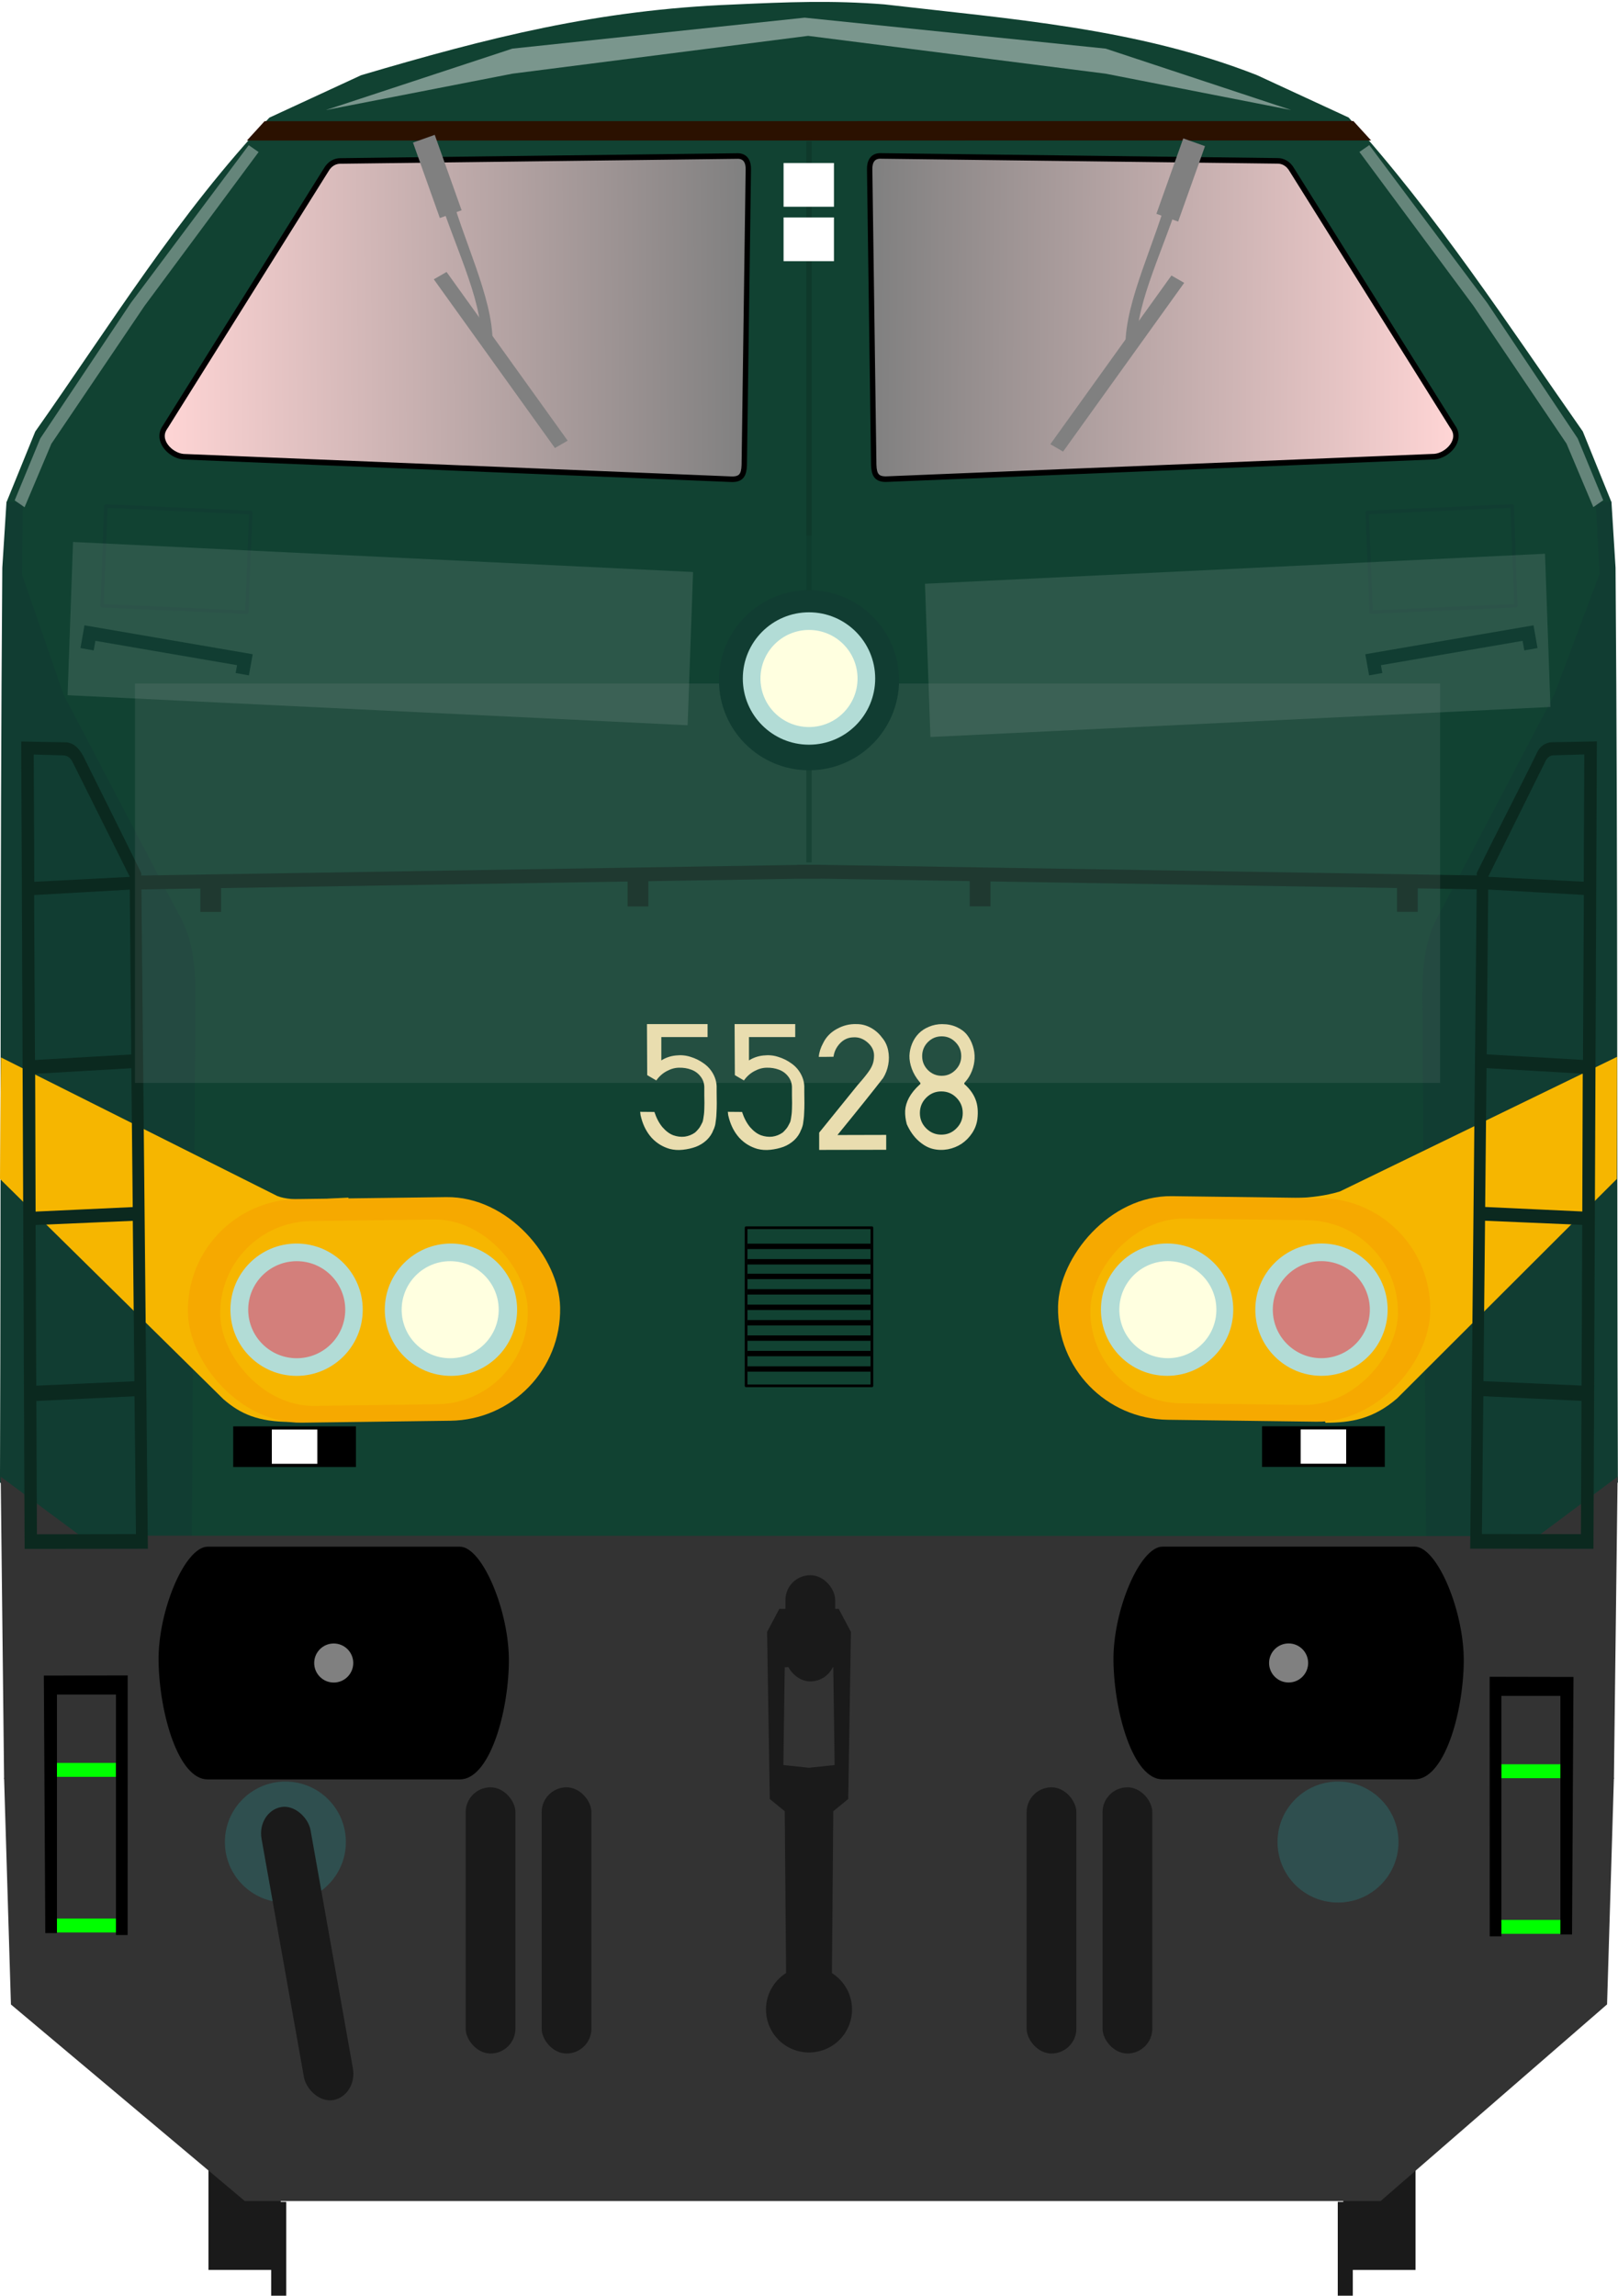
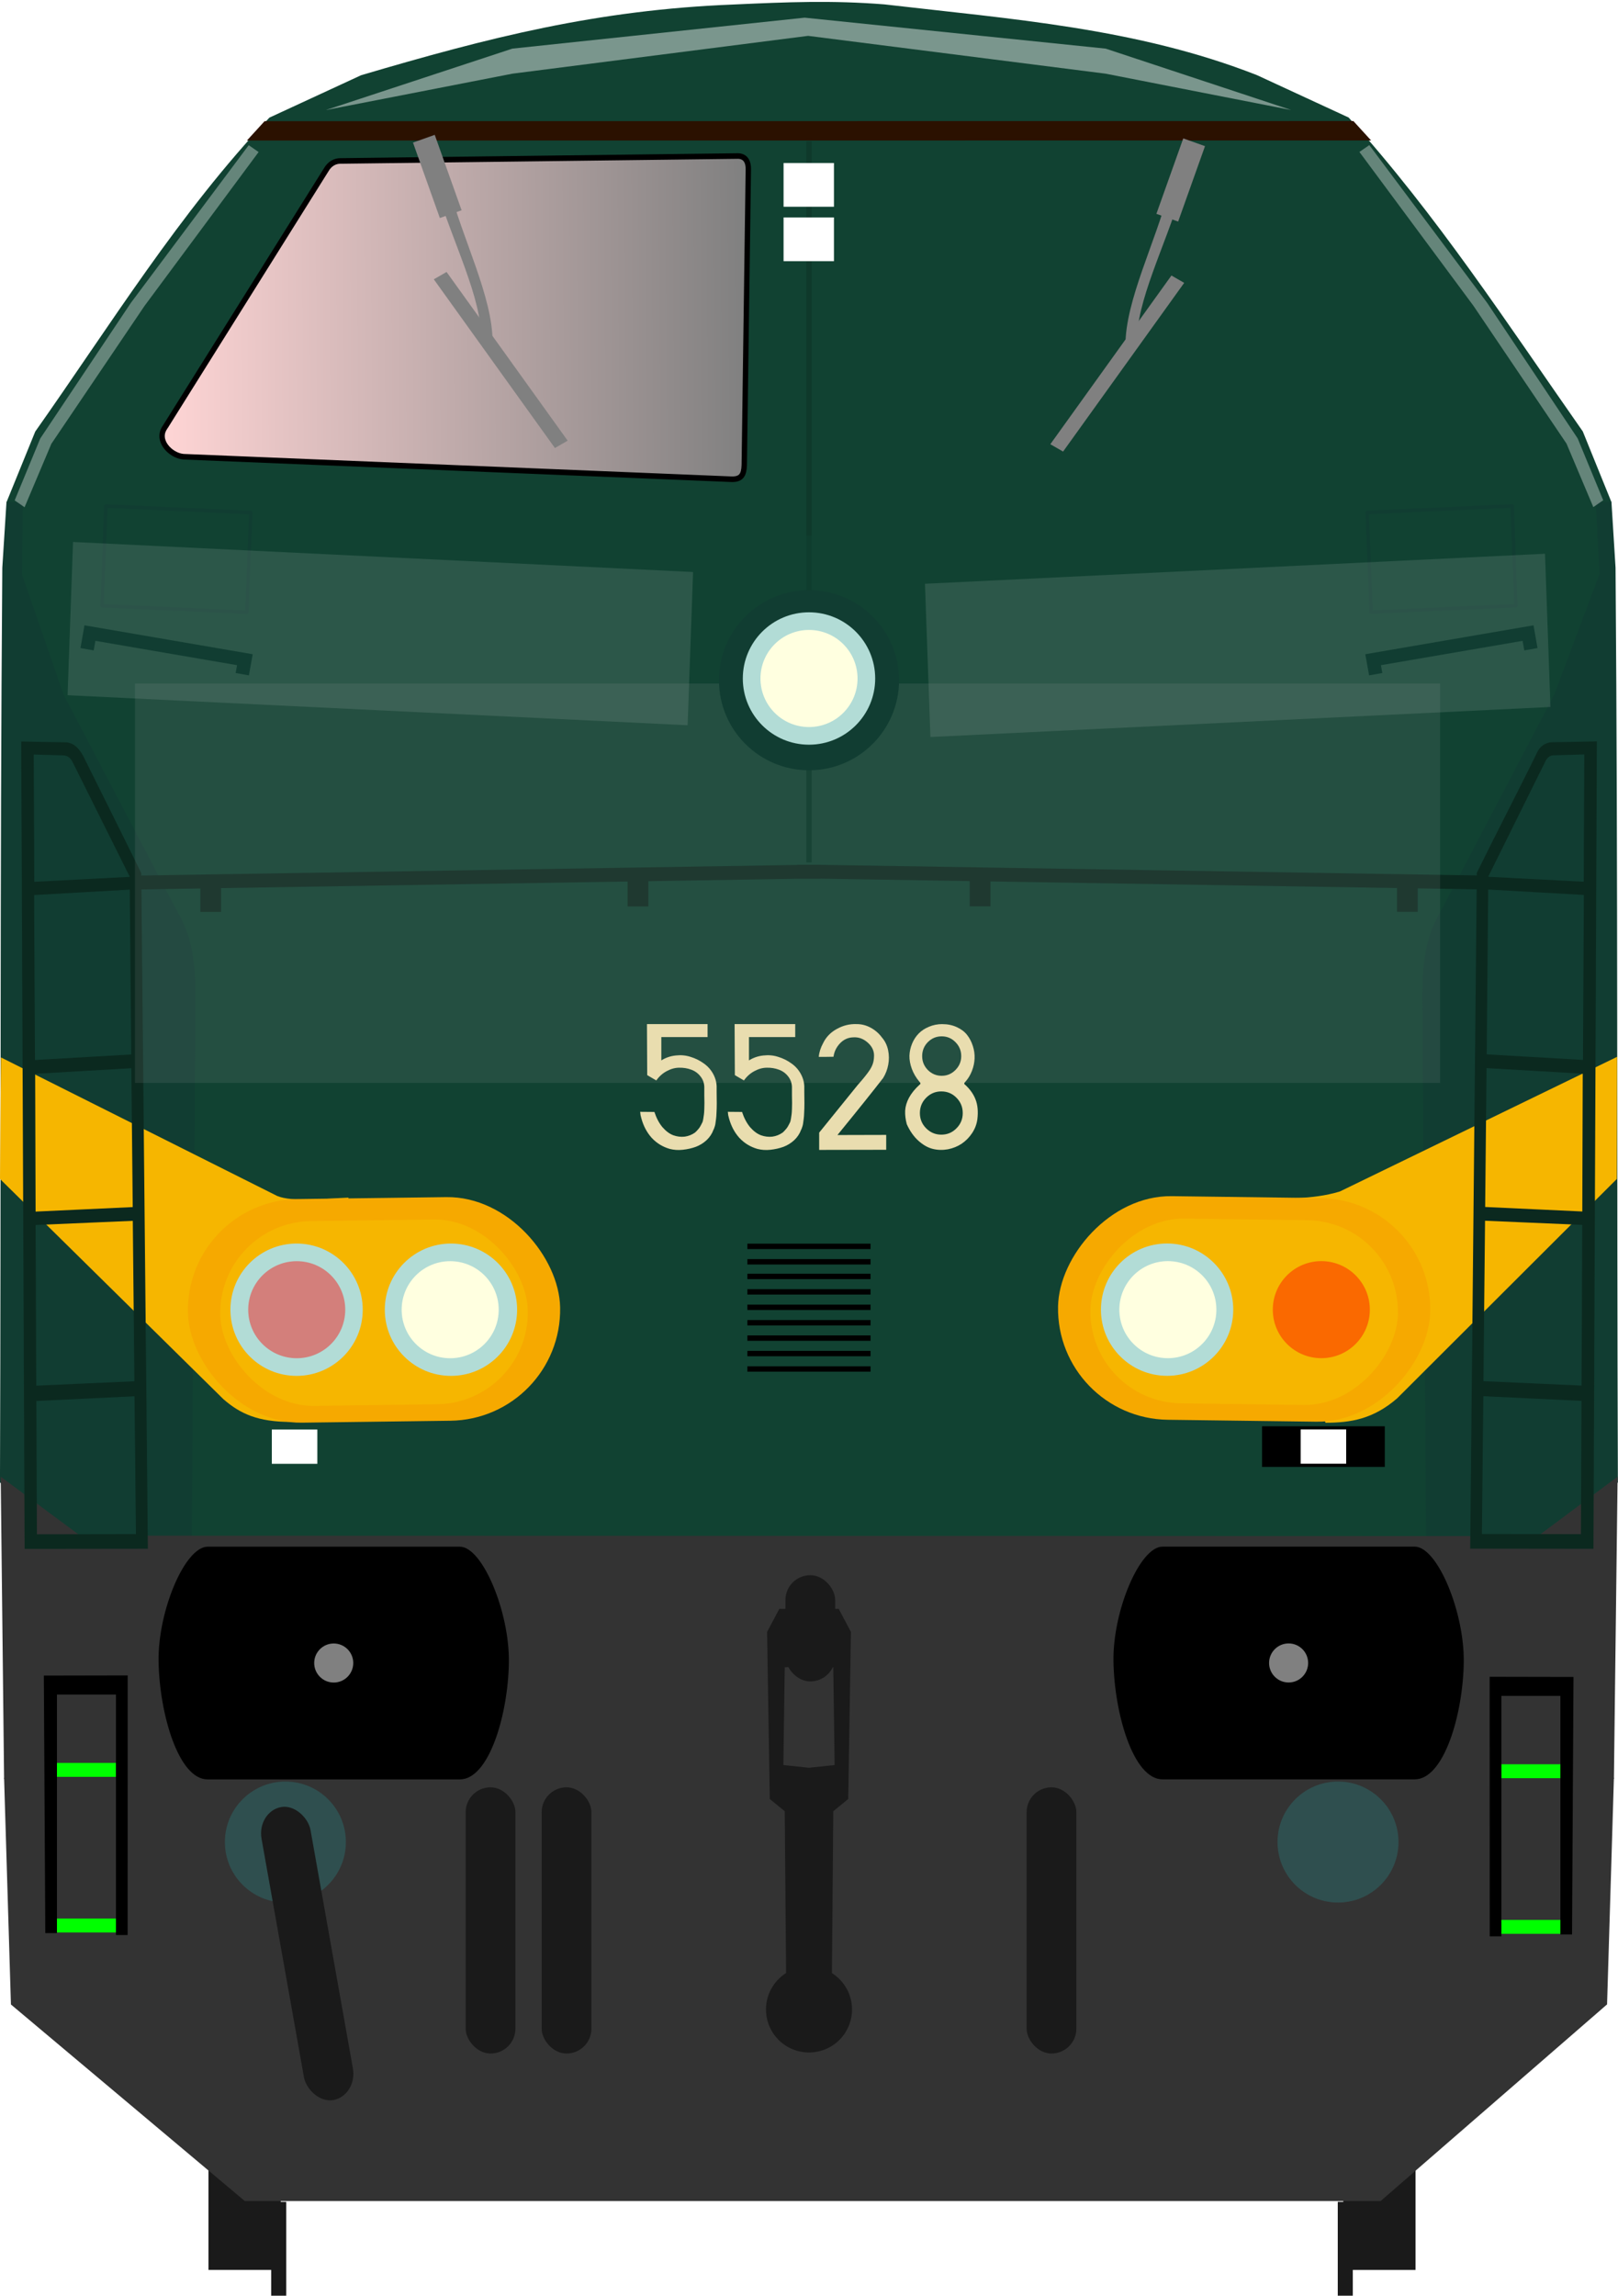
<svg xmlns="http://www.w3.org/2000/svg" version="1.1" width="300.9" height="426.86">
  <defs>
    <linearGradient id="linearGradient4798" x1="61.277" x2="169.78" y1="317.29" y2="316.65" gradientUnits="userSpaceOnUse">
      <stop stop-color="#ffd5d5" offset="0" />
      <stop stop-color="#808080" offset="1" />
    </linearGradient>
    <filter id="filter1899" x="-.131" y="-.755" width="1.262" height="2.511" color-interpolation-filters="sRGB">
      <feGaussianBlur stdDeviation="14.164" />
    </filter>
    <filter id="filter2229" x="-.146" y="-1.256" width="1.292" height="3.512" color-interpolation-filters="sRGB">
      <feGaussianBlur stdDeviation="6.712" />
    </filter>
    <filter id="filter2536" x="-.074" y="-.052" width="1.148" height="1.105" color-interpolation-filters="sRGB">
      <feGaussianBlur stdDeviation="1.322" />
    </filter>
    <filter id="filter2536-6" x="-.074" y="-.052" width="1.148" height="1.105" color-interpolation-filters="sRGB">
      <feGaussianBlur stdDeviation="1.322" />
    </filter>
    <filter id="filter2422" x="-.866" y="-.975" width="2.732" height="2.95" color-interpolation-filters="sRGB">
      <feGaussianBlur stdDeviation="30.72" />
    </filter>
    <filter id="filter2514" x="-.866" y="-.975" width="2.732" height="2.95" color-interpolation-filters="sRGB">
      <feGaussianBlur stdDeviation="30.72" />
    </filter>
  </defs>
  <g transform="translate(-31.17,-245.46)">
    <g fill="#1a1a1a">
      <g transform="translate(-1.67,4.427)">
        <rect x="71.611" y="627.74" width="13.436" height="35.357" />
        <rect x="83.278" y="650.45" width="2.796" height="17.456" />
      </g>
      <rect transform="scale(-1,1)" x="-294.42" y="632.17" width="13.436" height="35.357" />
      <rect transform="scale(-1,1)" x="-282.75" y="654.88" width="2.796" height="17.456" />
    </g>
    <g transform="matrix(1,0,0,1.037,0,-24.503)">
      <path transform="matrix(1 0 0 .964 30.746 260.29)" d="m1.185 330.74 1.272 42.139 43.496 36.562h142.17-69.048 138.1l42.116-36.581 1.272-42.139z" fill="#333" />
      <path d="m167.6 261.14c-25.341 0.947-45.459 5.903-69.27 12.677l-17.06 7.606c-16.734 17.024-29.558 37.178-43.547 56.29l-5.348 12.677 149.25 9.646s99.414-7.488 149.23-9.665l-5.33-12.678c-13.977-19.248-27.207-38.863-43.55-56.29l-17.06-7.605c-22.321-8.448-45.702-10.039-69.27-12.68-9.78-0.75-18.024-0.418-28.045 0.021z" fill="#114232" />
      <path transform="matrix(1 0 0 .964 30.746 260.29)" d="m298.31 92.887-147.39 6.691v0.014l-147.49-6.686-0.258 13.855c5.23 62.867 14.582 127.05 31.948 180.19l115.63-0.637 117.14 0.617c4.225-65.577 20.891-119.47 30.674-180.2z" fill="#114232" />
      <path transform="translate(30.741,260.29)" d="m1.635 90.024-0.777 11.816c-0.465 57.02-0.212 105.71-0.434 164.02l16.882 12.114 18.771-0.202 0.706-97.335c0.118-6.923-0.415-12.084-3.242-16.68l-21.298-39.18-7.717-21.501 0.131-12.914z" fill="#113d32" />
      <path d="m330.85 350.29 0.763 11.828c0.465 57.02 0.212 105.72 0.434 164.03l-16.882 12.114-18.771-0.202-0.706-97.342c-0.118-6.923 0.415-12.084 3.242-16.68l21.298-39.18 8.409-21.61-0.71-12.872z" fill="#113d32" />
      <g fill="#f6b600" stroke-width="1.018">
        <path transform="matrix(1 0 0 .964 31.17 260.31)" d="m0.17 196.7-0.17 22.609 41.527 40.943c3.119 2.729 6.431 4.248 12.549 4.248l10.742-41.717c-4.424 0.182-10.461 0.859-13.27-0.311z" />
        <path transform="matrix(1 0 0 .964 31.17 260.31)" d="m300.74 196.59-51.564 25.049c-5.278 1.592-10.556 1.266-15.834 1.199l13.154 41.814c4.745 0 8.888-0.691 13.332-4.539l40.855-40.803z" />
      </g>
    </g>
    <g transform="matrix(1,0,0,1.037,0,-24.503)" stroke="#113d32">
      <rect transform="matrix(.999 .043 -.04 .999 0 0)" x="64.881" y="348.63" width="26.957" height="17.892" fill="#114232" stroke="#113d32" stroke-linejoin="round" stroke-width=".64" />
    </g>
    <g transform="matrix(1,0,0,1.037,0,-24.503)">
      <path d="m61.872 336.92 29.926-46.088c0.683-1.173 1.704-1.643 2.652-1.641l73.994-0.884c1.413 0.046 1.919 1.087 1.894 2.399l-0.758 53.033c-0.07 1.776-0.578 2.527-2.273 2.525l-102.03-4.041c-2.44-0.21-5.169-2.97-3.398-5.31z" fill="url(#linearGradient4798)" stroke="#000" stroke-width="1" />
      <path transform="matrix(1 0 0 .964 30.746 260.29)" d="m49.631 22.58-3.293 3.606 209.07-0.02-3.295-3.606z" fill="#2b1100" />
    </g>
    <g transform="matrix(.784 0 0 .814 138.44 90.787)">
-       <rect x="-81.507" y="515.84" width="29.12" height="9.281" />
      <rect x="-72.345" y="516.56" width="10.796" height="7.829" fill="#fff" />
    </g>
    <path transform="translate(30.746,245.44)" d="m301.25 274.59-14.82 11.05-271.1-0.08-14.773-10.96 0.627 56.19 299.38-0.02z" fill="#333" />
    <path d="m181.59 544.61v2e-3h-5.492l-2.273 4.293 0.504 31.062 2.779 2.273 0.25 30.095a8 8 0 0 0-3.736 6.764 8 8 0 0 0 8 8 8 8 0 0 0 8-8 8 8 0 0 0-3.736-6.758l0.25-30.103 2.777-2.273 0.506-31.062-2.273-4.293h-5.555zm0.049 10.61 4.496 0.25 0.252 18.182-4.776 0.504-4.758-0.502 0.254-18.182 4.531-0.252z" fill="#1a1a1a" />
    <circle cx="84.241" cy="587.97" r="11.25" fill="#2f4f4f" />
    <g transform="translate(2.034)" fill="#1a1a1a">
      <rect x="115.74" y="577.79" width="9.25" height="49.502" ry="4.625" />
      <rect x="129.87" y="577.79" width="9.25" height="49.502" ry="4.625" />
      <rect x="220.06" y="577.79" width="9.25" height="49.502" ry="4.625" />
-       <rect x="234.18" y="577.79" width="9.25" height="49.502" ry="4.625" />
      <rect transform="rotate(-10.084)" x="-26.267" y="586.74" width="9.25" height="55.336" ry="5.17" />
    </g>
    <rect x="177.24" y="538.35" width="9.25" height="19.751" ry="4.625" fill="#1a1a1a" />
    <circle cx="280" cy="587.97" r="11.25" fill="#2f4f4f" />
    <g transform="matrix(1,0,0,1.038,-1.171,-30.248)" fill="none" stroke="#000">
      <path transform="matrix(1 0 0 .964 31.917 265.52)" d="m296.88 138.38-7.771 0.139c-1.038 0.029-1.888 0.589-2.363 1.586-2.732 5.651-8.036 15.887-11.186 22.311l-8e-3 0.867-123.07-1.988c-5e-5 -4e-5 4e-5 -6e-3 0-6e-3h-3.236c-1.9e-4 0 1.9e-4 0.025 0 0.025l-123.05 1.988-0.008-0.867c-3.15-6.423-10.686-21.529-10.686-21.529-0.704-1.352-1.596-2.297-2.863-2.367l-7.765-0.14s0.441 104.64 0.627 149.02l21.92-0.027-1.203-122.51 11.963-0.195v4.361h2.857v-4.408l76.6-1.242v4.635h2.857v-4.682l28.76-0.469c4e-5 3e-5 -4e-5 6e-3 0 6e-3h3.236c1.9e-4 0-1.9e-4 -0.025 0-0.025l28.775 0.469v4.68h2.857v-4.633l76.6 1.242v4.408h2.857v-4.361l11.963 0.195-1.203 122.51 21.92 0.027c0.186-44.378 0.627-149.02 0.627-149.02zm-1.326 1.395-0.104 24.691-18.723-0.965 8e-3 -0.705 10.748-21.67c0.551-0.893 1.197-1.191 2.029-1.178zm-289.36 0.019 6.041 0.174c1.041 0.07 1.707 0.608 2.186 1.615l10.592 21.232 0.008 0.705-18.723 0.965zm270.49 25.07 18.791 1.061-0.166 31.658-18.908-1.088zm-251.63 0.019 0.283 31.631-18.908 1.088-0.166-31.658zm251.33 33.168 18.883 1.088-0.084 26.605-19.066-0.885zm-251.04 0.019 0.268 26.809-19.066 0.885-0.084-26.604zm250.76 28.348 19.072 0.816-0.131 30.857-19.25-0.861zm-250.49 0.019 0.309 30.812-19.25 0.861-0.131-30.857zm250.17 32.578 19.254 0.922-0.113 25.746-19.414-0.033zm-249.85 0.019 0.273 26.635-19.414 0.033-0.113-25.746z" color="#000000" color-rendering="auto" fill="#0b291f" image-rendering="auto" shape-rendering="auto" solid-color="#000000" stroke="#0b291f" style="isolation:auto;mix-blend-mode:normal;text-decoration-color:#000000;text-decoration-line:none;text-decoration-style:solid;text-indent:0;text-transform:none;white-space:normal" />
    </g>
  </g>
  <circle cx="148.66" cy="135.13" r="0" fill="#f6a900" />
  <circle cx="148.66" cy="135.28" r="0" fill="#b2dcd6" />
  <circle cx="148.66" cy="134.89" r="0" fill="#0f0" />
  <g transform="matrix(-1,0,0,1.037,332.07,-269.98)" stroke="#113d32">
    <rect transform="matrix(.999 .043 -.04 .999 0 0)" x="64.881" y="348.63" width="26.957" height="17.892" fill="#114232" stroke="#113d32" stroke-linejoin="round" stroke-width=".639" />
  </g>
  <g transform="matrix(-1,0,0,1.037,332.07,-269.98)">
-     <path d="m61.872 336.92 29.926-46.088c0.683-1.173 1.704-1.643 2.652-1.641l73.994-0.884c1.413 0.046 1.919 1.087 1.894 2.399l-0.758 53.033c-0.07 1.776-0.578 2.527-2.273 2.525l-102.03-4.041c-2.44-0.21-5.169-2.97-3.398-5.31z" fill="url(#linearGradient4798)" stroke="#000" stroke-width="1px" />
-   </g>
+     </g>
  <g transform="matrix(-.784 0 0 .814 193.63 -154.69)">
    <rect x="-81.507" y="515.84" width="29.12" height="9.281" />
    <rect x="-72.345" y="516.56" width="10.796" height="7.829" fill="#fff" />
  </g>
  <g transform="translate(-331.94,235.69)" stroke="#000">
-     <rect x="470.69" y="-7.406" width="23.399" height="29.398" fill-opacity="0" stroke-linejoin="round" stroke-width=".5" />
    <g transform="translate(333.48,-226.35)" fill="none" stroke-width="1px">
      <path d="m137.45 228h22.909" />
      <path d="m137.45 230.87h22.909" />
      <path d="m137.45 233.74h22.909" />
      <path d="m137.45 236.61h22.909" />
      <path d="m137.45 239.47h22.909" />
      <path d="m137.45 242.34h22.909" />
      <path d="m137.45 245.21h22.909" />
      <path d="m137.45 222.41h22.909" fill="none" stroke="#000" stroke-width="1px" />
      <path d="m137.45 225.28h22.909" fill="none" stroke="#000" stroke-width="1px" />
    </g>
  </g>
  <g transform="matrix(1.544,0,0,1.331,37.868,-83.841)">
    <rect x="-18.28" y="309.27" width="7.74" height="1.945" fill="#0f0" />
    <rect x="-18.123" y="331.01" width="7.74" height="1.945" fill="#0f0" />
    <path d="m-19.245 297.07 0.175 35.976h1.404v-33.324h7.107v33.587h1.405l0.01-36.262z" />
  </g>
  <g transform="matrix(-1.544,0,0,1.331,262.91,-83.591)">
    <rect x="-18.28" y="309.27" width="7.74" height="1.945" fill="#0f0" />
    <rect x="-18.123" y="331.01" width="7.74" height="1.945" fill="#0f0" />
    <path d="m-19.245 297.07 0.175 35.976h1.404v-33.324h7.107v33.587h1.405l0.01-36.262z" />
  </g>
  <g transform="matrix(1 0 0 1.16 -3.197 -8.012)" fill="#fff" fill-opacity=".117">
    <rect transform="matrix(1.365 .057 -.016 .388 -26.31 53.112)" x="32.739" y="100.01" width="84.474" height="63.308" filter="url(#filter2422)" />
    <rect transform="matrix(-1.365 .057 .016 .388 333.61 54.996)" x="32.739" y="100.01" width="84.474" height="63.308" filter="url(#filter2514)" />
  </g>
  <g transform="translate(.413 2.2711e-6)" fill="none" stroke="#113d32" stroke-width="2.5">
    <path d="m15.782 120.72 0.53-3.005 28.816 4.95-0.486 2.696" />
    <path d="m284.29 120.72-0.53-3.005-28.816 4.95 0.486 2.696" />
  </g>
  <g transform="translate(0,1.129)">
    <rect transform="matrix(1 -.013 .018 1 0 0)" x="30.568" y="222.49" width="69.221" height="41.58" ry="20.79" fill="#f6a900" />
    <rect transform="matrix(1 -.013 .018 1 0 0)" x="36.572" y="226.62" width="57.193" height="34.355" ry="17.177" fill="#f6b600" />
    <g transform="matrix(.896 0 0 .896 -24.382 -199.33)">
      <circle cx="88.768" cy="493" r="13.732" fill="#b2dcd6" />
      <circle cx="120.81" cy="493" r="13.732" fill="#b2dcd6" />
      <circle cx="120.65" cy="493" r="10.07" fill="#ffffe0" />
      <circle cx="88.8" cy="493" r="10.07" fill="#f00" fill-opacity=".424" />
    </g>
    <rect transform="matrix(-1 -.013 -.018 1 0 0)" x="-270.29" y="218.4" width="69.22" height="41.579" ry="20.79" fill="#f6a900" />
    <rect transform="matrix(-1 -.013 -.018 1 0 0)" x="-264.29" y="222.54" width="57.192" height="34.354" ry="17.177" fill="#f6b600" />
    <g transform="matrix(-.896 0 0 .896 325.29 -199.34)">
-       <circle cx="88.768" cy="493" r="13.732" fill="#b2dcd6" />
      <circle cx="120.81" cy="493" r="13.732" fill="#b2dcd6" />
      <circle cx="120.65" cy="493" r="10.07" fill="#ffffe0" />
      <circle cx="88.8" cy="493" r="10.07" fill="#f00" fill-opacity=".422" />
    </g>
  </g>
  <g transform="translate(.461)">
    <g transform="matrix(1.075 0 0 1.075 -448.98 -260.68)">
      <path d="m453.14 510.02c-3.929 0.017-8.62 11.143-8.48 19.843 0.146 8.999 3.425 20.408 8.48 20.408h43.641c5.055 0 8.334-11.196 8.48-20.195 0.141-8.701-4.551-20.04-8.48-20.057z" />
      <circle cx="474.96" cy="530.14" r="3.378" fill="#808080" />
    </g>
    <g transform="matrix(1.075 0 0 1.075 -271.4 -260.69)">
      <path d="m453.14 510.02c-3.929 0.017-8.62 11.143-8.48 19.843 0.146 8.999 3.425 20.408 8.48 20.408h43.641c5.055 0 8.334-11.196 8.48-20.195 0.141-8.701-4.551-20.04-8.48-20.057z" />
      <circle cx="474.96" cy="530.14" r="3.378" fill="#808080" />
    </g>
  </g>
  <path d="m150.45 99.591v-73.361" fill="none" stroke="#0f392b" stroke-width="1px" />
  <g fill="#fff">
    <rect x="145.72" y="40.431" width="9.37" height="8.132" />
    <rect x="145.72" y="30.312" width="9.37" height="8.132" />
    <g transform="matrix(1 0 0 1 .34 0)" fill-opacity=".352">
      <path transform="rotate(34.706,-2.44,3.994)" d="m50.408-4.628h2.238l-1.153 35.612 0.355 30.927 2.62 12.539h-2.239l-2.64-12.165-0.505-30.329z" filter="url(#filter2536)" />
      <path transform="matrix(-.822 .569 .569 .822 298.38 2.1)" d="m50.408-4.628h2.238l-1.153 35.612 0.355 30.927 2.62 12.539h-2.239l-2.64-12.165-0.505-30.329z" filter="url(#filter2536-6)" />
    </g>
    <path transform="matrix(1 0 0 1 34.377 -18.293)" d="m60.907 27.334 54.356-5.755 55.98 5.755 34.53 11.425-34.53-6.764-55.34-7.035-54.996 7.035-34.692 6.764z" fill-opacity=".445" filter="url(#filter2229)" />
  </g>
  <rect transform="matrix(.935 0 0 1.65 9.461 -67.124)" x="16.726" y="117.71" width="259.59" height="45.006" fill="#aeaeae" fill-opacity=".125" filter="url(#filter1899)" />
  <path d="m150.45 99.591v60.759" fill="none" stroke="#0f392b" stroke-opacity=".56" stroke-width="1px" />
  <g transform="translate(2.7924e-6 1.7352e-6)" stroke-width="1.018">
    <circle cx="150.45" cy="126.48" r="16.747" fill="#113d32" />
    <circle cx="150.45" cy="126.16" r="12.309" fill="#b2dcd6" />
    <circle cx="150.45" cy="126.16" r="9.027" fill="#ffffe0" />
  </g>
  <g transform="matrix(-.777 -.228 -.228 .777 94.21 -137.3)" fill="#808080">
    <path transform="translate(-433.44,64.565)" d="m224.6 97.441c0 11.775 2.917 26.91 0 35.326-0.211 0.907 2.095 2.326 2.391 1.443 2.933-9.851-4e-3 -24.939 0.438-36.77z" />
    <rect transform="rotate(-3.254)" x="-219.26" y="137.51" width="5.303" height="18.386" ry="0" />
    <rect transform="matrix(-.331 -.944 .972 -.235 0 0)" x="-173.78" y="-264.5" width="47.673" height="3.381" />
  </g>
  <g transform="matrix(.777 -.228 .228 .777 206.69 -137.96)" fill="#808080">
    <path transform="translate(-433.44,64.565)" d="m224.6 97.441c0 11.775 2.917 26.91 0 35.326-0.211 0.907 2.095 2.326 2.391 1.443 2.933-9.851-4e-3 -24.939 0.438-36.77z" />
    <rect transform="rotate(-3.254)" x="-219.26" y="137.51" width="5.303" height="18.386" ry="0" />
    <rect transform="matrix(-.331 -.944 .972 -.235 0 0)" x="-173.78" y="-264.5" width="47.673" height="3.381" />
  </g>
  <g transform="translate(-.005 1.122)" fill="#e9ddaf">
    <path d="m124.54 212.5q-1.945-0.562-3.328-2.039-1.359-1.5-1.945-3.68-0.07-0.281-0.141-0.562-0.047-0.305-0.047-0.445l-0.023-0.164q1.359 0.023 2.648 0.023 0.562 1.711 1.5 2.836 0.961 1.102 2.016 1.5 1.055 0.375 2.109 0.258 1.055-0.141 1.945-0.773 0.328-0.305 0.562-0.586 0.258-0.281 0.445-0.633t0.305-0.586q0.141-0.258 0.211-0.75 0.094-0.516 0.117-0.797 0.047-0.305 0.07-1.008 0.023-0.727 0.023-1.125 0-0.422-0.023-1.406 0-1.008 0-1.617-0.047-1.102-0.727-1.945-0.68-0.867-1.734-1.242-1.031-0.375-2.203-0.352-1.148 0-2.32 0.633-1.148 0.609-1.945 1.734-0.844-0.492-1.688-0.984l-0.047-9.492h11.273v2.414h-8.602v4.336q1.242-0.773 2.695-0.914 1.453-0.164 2.742 0.258 1.312 0.398 2.391 1.172 1.102 0.75 1.758 1.898 0.656 1.148 0.703 2.414 0 0.234 0 1.078 0.023 0.82 0.023 2.062 0 0.961-0.047 1.734-0.023 0.773-0.094 1.242-0.047 0.469-0.117 0.867-0.07 0.375-0.141 0.539-0.047 0.164-0.117 0.352-0.07 0.164-0.094 0.188-0.398 1.102-1.289 1.945-0.891 0.82-2.016 1.242-1.102 0.398-2.391 0.539-1.289 0.141-2.461-0.164z" />
    <path d="m140.84 212.5q-1.945-0.562-3.328-2.039-1.359-1.5-1.945-3.68-0.07-0.281-0.141-0.562-0.047-0.305-0.047-0.445l-0.023-0.164q1.359 0.023 2.648 0.023 0.562 1.711 1.5 2.836 0.961 1.102 2.016 1.5 1.055 0.375 2.109 0.258 1.055-0.141 1.945-0.773 0.328-0.305 0.562-0.586 0.258-0.281 0.445-0.633t0.305-0.586q0.141-0.258 0.211-0.75 0.094-0.516 0.117-0.797 0.047-0.305 0.07-1.008 0.023-0.727 0.023-1.125 0-0.422-0.023-1.406 0-1.008 0-1.617-0.047-1.102-0.727-1.945-0.68-0.867-1.734-1.242-1.031-0.375-2.203-0.352-1.148 0-2.32 0.633-1.148 0.609-1.945 1.734-0.844-0.492-1.688-0.984l-0.047-9.492h11.273v2.414h-8.602v4.336q1.242-0.773 2.695-0.914 1.453-0.164 2.742 0.258 1.312 0.398 2.391 1.172 1.102 0.75 1.758 1.898 0.656 1.148 0.703 2.414 0 0.234 0 1.078 0.023 0.82 0.023 2.062 0 0.961-0.047 1.734-0.023 0.773-0.094 1.242-0.047 0.469-0.117 0.867-0.07 0.375-0.141 0.539-0.047 0.164-0.117 0.352-0.07 0.164-0.094 0.188-0.398 1.102-1.289 1.945-0.891 0.82-2.016 1.242-1.102 0.398-2.391 0.539-1.289 0.141-2.461-0.164z" />
    <path d="m159.28 189.3q-1.898-0.07-3.633 0.891-1.734 0.938-2.555 2.625-0.703 1.266-0.82 2.578 0.234 0 1.219 0 1.008-0.023 1.523-0.023 0.188-1.406 1.195-2.484 1.031-1.078 2.438-1.125 1.547-0.117 2.789 1.031 1.242 1.125 1.102 2.672-0.023 0.609-0.211 1.195-0.188 0.562-0.562 1.148-0.375 0.562-0.68 0.938-0.281 0.375-0.82 1.008-0.539 0.633-0.773 0.891-2.391 2.93-7.148 8.836v3.211l12.469-0.023v-2.766l-9.07 0.023q5.742-7.031 8.508-10.617 0.703-1.148 0.938-2.461 0.258-1.336-0.023-2.695-0.281-1.359-1.148-2.367-0.844-1.148-2.109-1.828-1.266-0.68-2.625-0.656z" />
    <path d="m175.25 189.3q-1.336 0-2.484 0.492-1.148 0.469-1.922 1.266-0.773 0.797-1.219 1.875-0.445 1.078-0.492 2.25-0.023 1.148 0.445 2.438 0.469 1.266 1.406 2.391 0.188 0.164 0.188 0.305 0.023 0.117-0.047 0.164l-0.07 0.047q-1.312 1.195-1.992 2.438-0.656 1.219-0.727 2.438-0.047 1.195 0.305 2.508 0.867 1.922 2.18 3.094 1.312 1.172 2.672 1.5 1.359 0.328 2.789 0.07 1.43-0.281 2.555-1.031 1.148-0.773 1.945-1.969 0.797-1.195 0.984-2.578 0.258-2.156-0.328-3.656-0.562-1.5-1.945-2.766-0.352-0.211 0.047-0.562 0.773-0.867 1.219-2.016 0.445-1.148 0.492-2.32 0.047-1.172-0.328-2.32-0.375-1.172-1.078-2.062-0.703-0.891-1.898-1.43-1.195-0.562-2.695-0.562zm-2.695 3.352q1.078-1.078 2.578-1.078t2.555 1.078q1.078 1.078 1.078 2.602 0 1.5-1.078 2.578-1.055 1.078-2.555 1.078t-2.578-1.078q-1.055-1.078-1.055-2.578 0-1.523 1.055-2.602zm-0.305 10.336q1.172-1.172 2.812-1.172 1.664 0 2.812 1.172 1.172 1.172 1.172 2.859 0 1.664-1.172 2.836-1.148 1.172-2.812 1.172-1.641 0-2.812-1.172t-1.172-2.836q0-1.688 1.172-2.859z" />
  </g>
</svg>